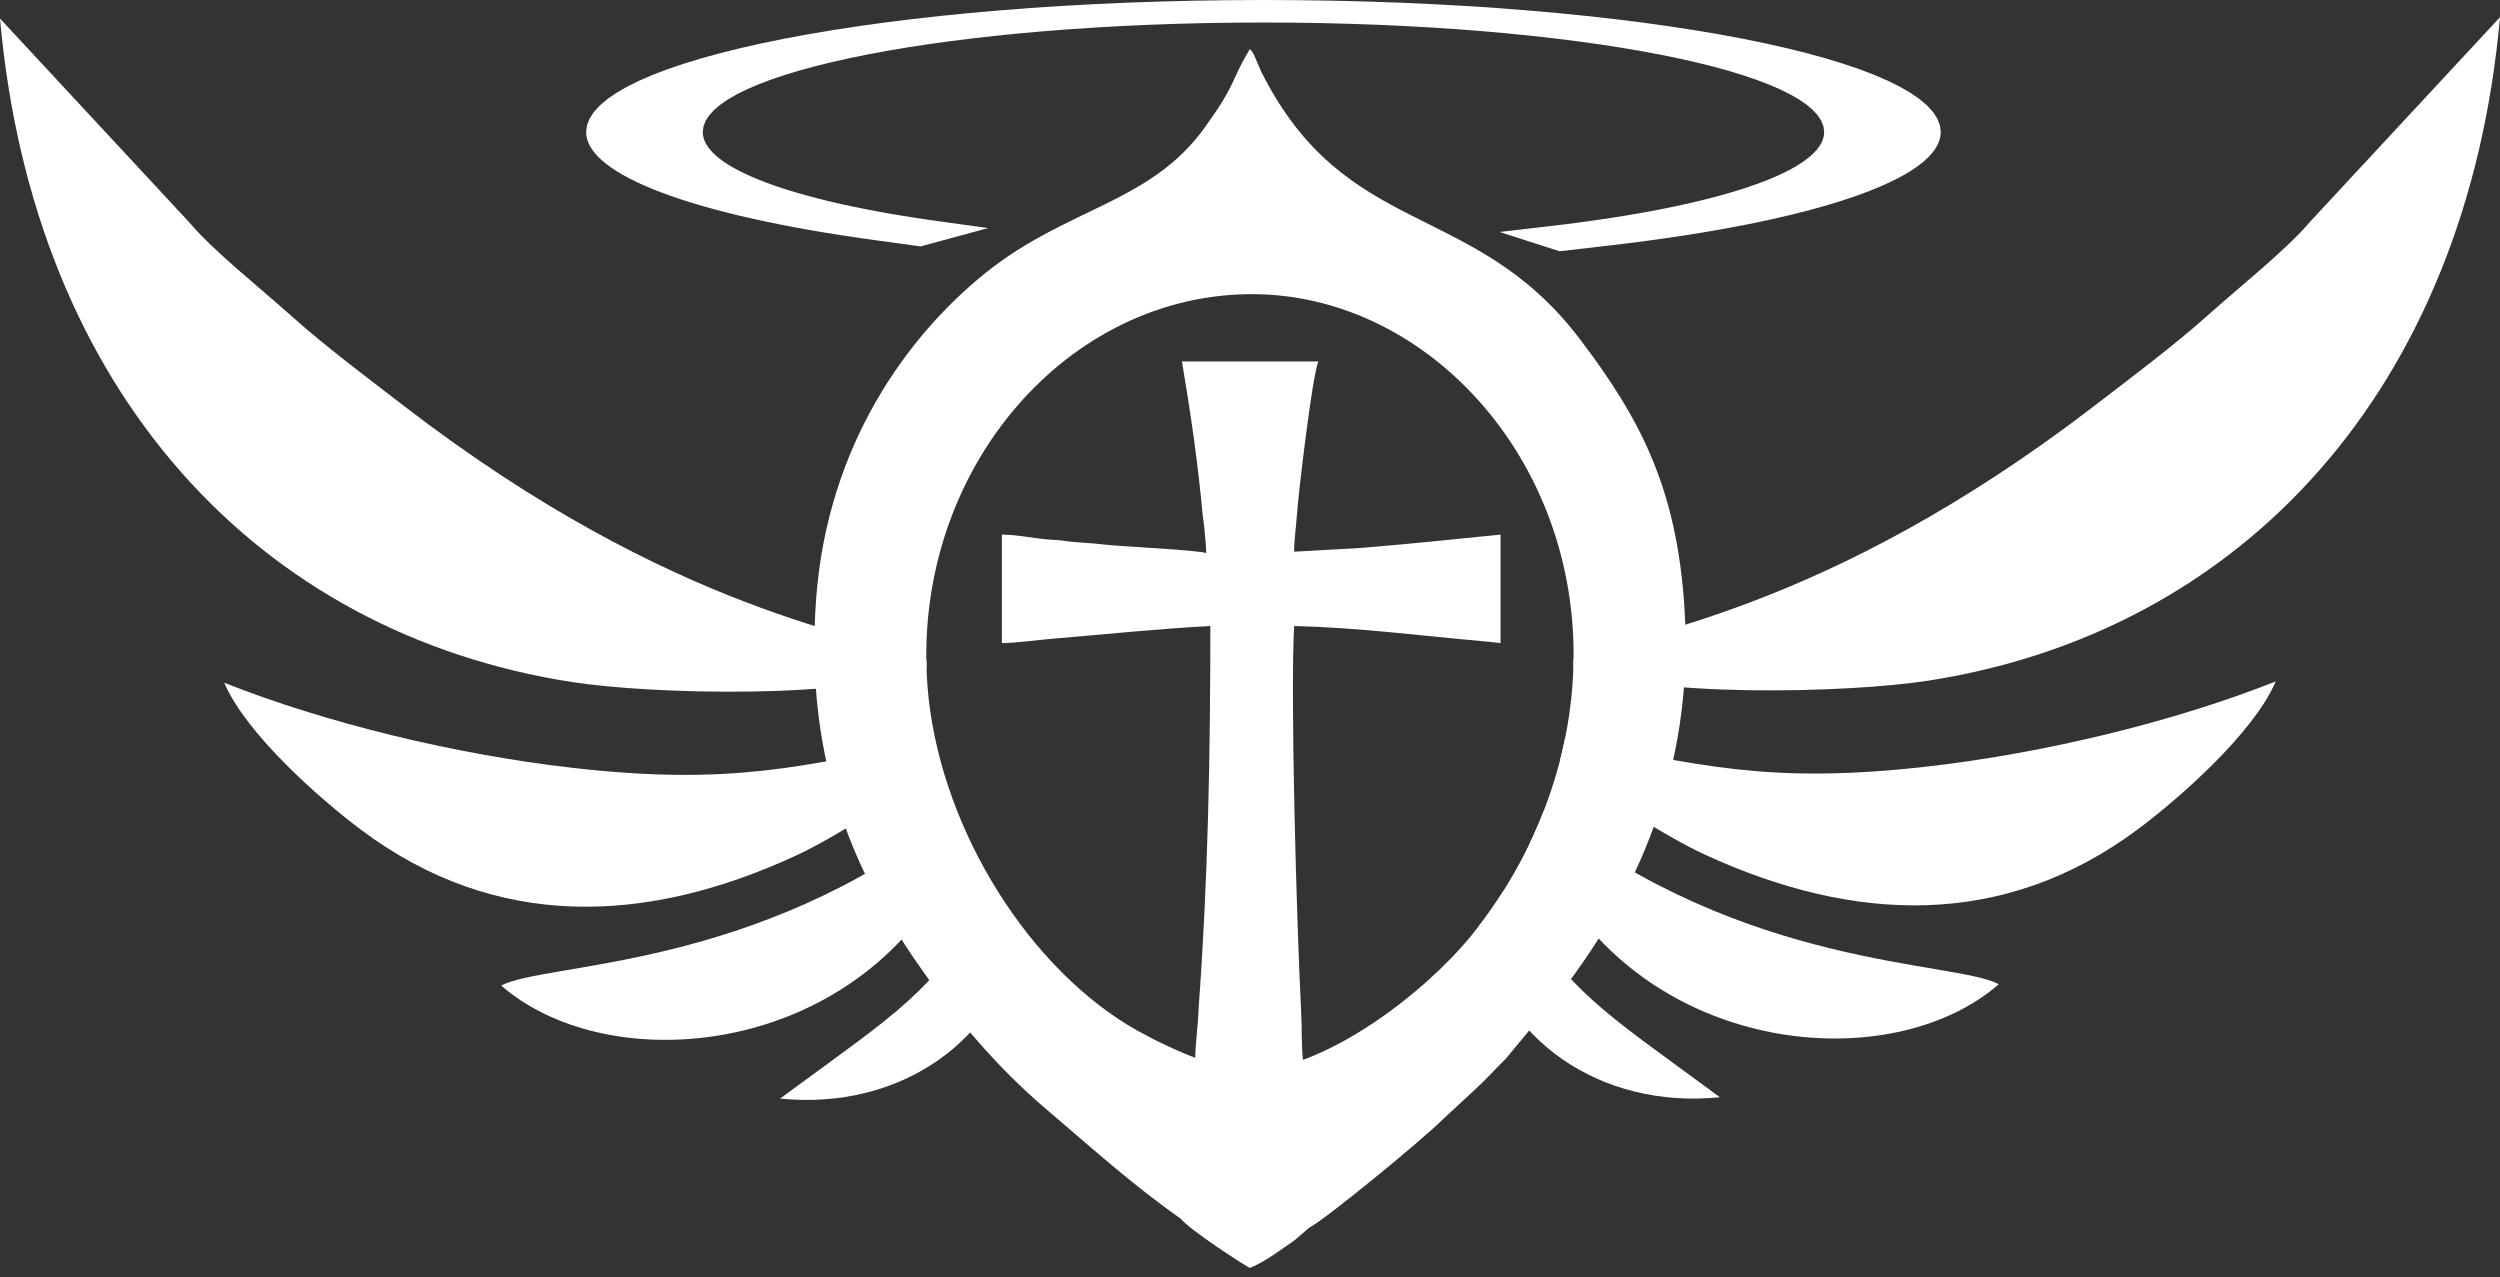
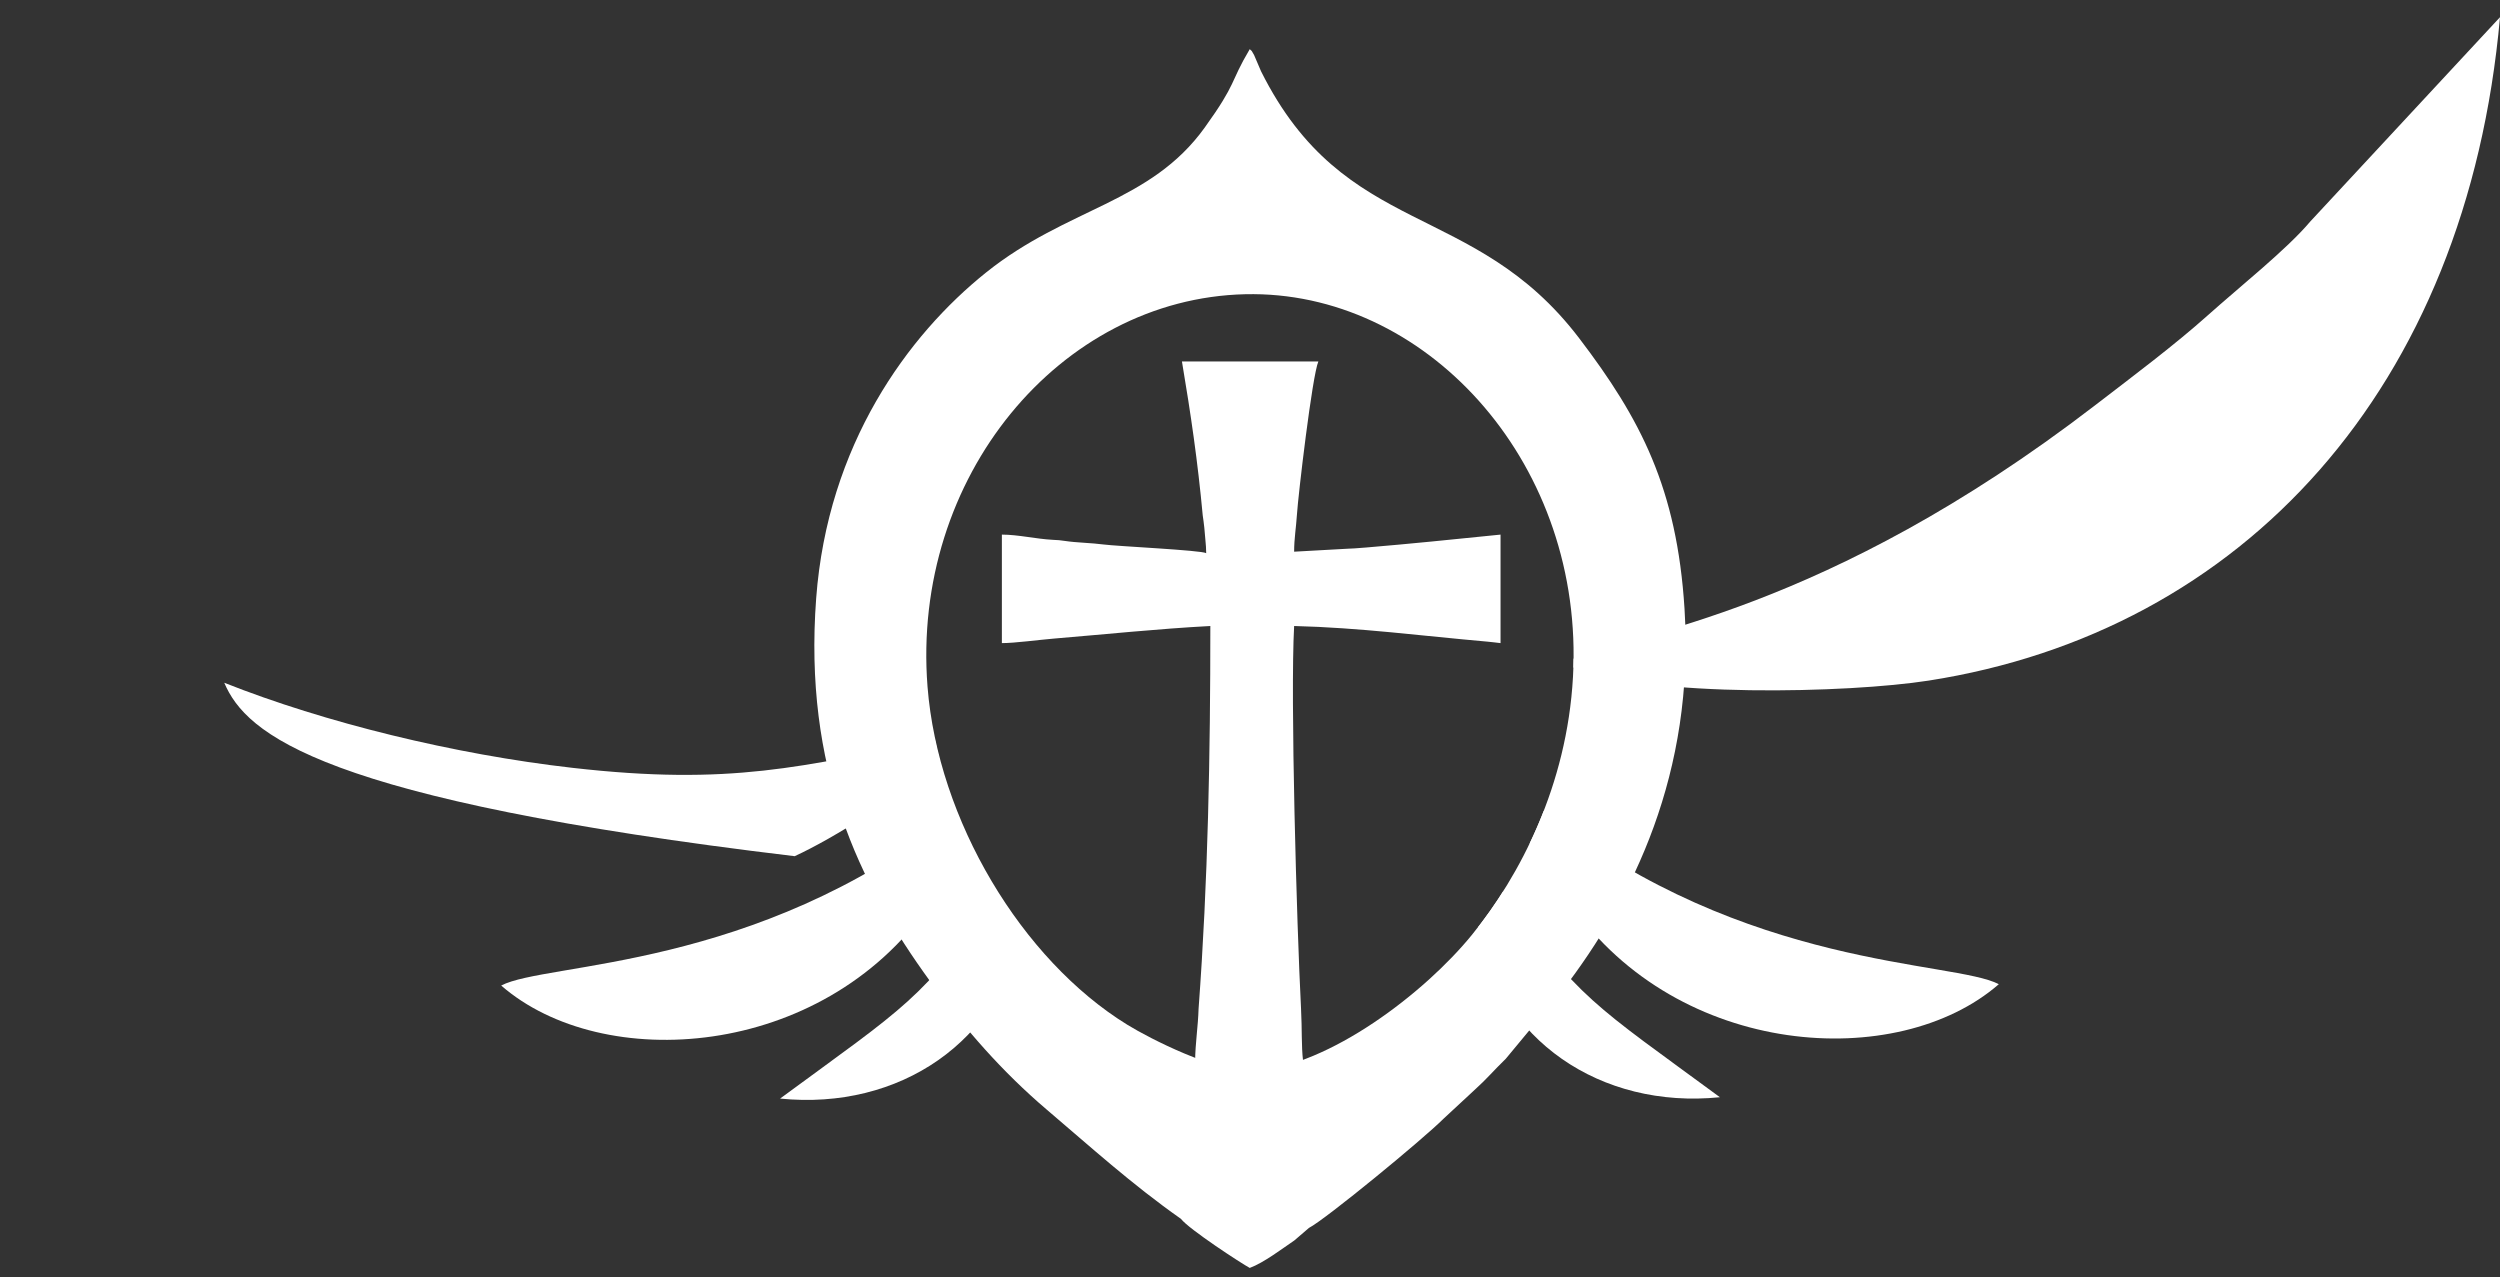
<svg xmlns="http://www.w3.org/2000/svg" fill="none" viewBox="0 0 139 71" height="71" width="139">
  <rect x="0" y="0" width="139" height="71" fill="#333333" stroke="none" />
  <path fill="white" d="M87.48 37.112C91.81 38.815 102.768 38.537 107.223 37.843C124.687 35.12 137.154 21.633 139 0.956L128.447 12.32C127.155 13.856 124.552 15.923 122.758 17.527C120.914 19.176 118.667 20.859 116.49 22.532C101.424 34.112 90.806 35.197 87.49 36.625C87.488 36.787 87.485 36.95 87.48 37.112Z" clip-rule="evenodd" fill-rule="evenodd" />
-   <path fill="white" d="M86.753 42.213C88.944 44.208 92.633 46.526 94.817 47.529C103.028 51.3 111.389 51.714 118.937 46.054C121.173 44.377 125.31 40.75 126.532 37.886C120.928 40.111 113.734 41.868 107.179 42.617C98.331 43.627 94.416 42.536 87.015 41.067C86.936 41.455 86.849 41.837 86.753 42.213Z" clip-rule="evenodd" fill-rule="evenodd" />
  <path fill="white" d="M111.134 54.721C108.646 53.408 97.033 53.895 86.016 45.237C85.953 45.187 85.891 45.138 85.831 45.09C85.589 45.712 85.328 46.313 85.05 46.892C85.833 48.175 86.695 49.354 87.363 50.306C93.339 58.829 105.499 59.627 111.134 54.721Z" clip-rule="evenodd" fill-rule="evenodd" />
  <path fill="white" d="M95.627 61.006C88.654 55.872 87.733 55.554 83.561 49.58C83.113 50.288 82.647 50.946 82.178 51.551C83.325 57.8 88.982 61.679 95.627 61.006Z" clip-rule="evenodd" fill-rule="evenodd" />
-   <path fill="white" d="M51.52 37.188C47.19 38.889 36.231 38.612 31.777 37.918C14.313 35.195 1.845 21.708 -0 1.031L10.553 12.395C11.845 13.931 14.447 15.998 16.241 17.602C18.085 19.251 20.333 20.934 22.509 22.608C37.575 34.187 48.194 35.272 51.51 36.7C51.511 36.862 51.514 37.025 51.52 37.188Z" clip-rule="evenodd" fill-rule="evenodd" />
-   <path fill="white" d="M52.247 42.288C50.056 44.283 46.367 46.601 44.183 47.604C35.972 51.374 27.611 51.789 20.063 46.129C17.827 44.452 13.69 40.825 12.468 37.961C18.072 40.185 25.266 41.943 31.821 42.691C40.669 43.702 44.584 42.611 51.985 41.142C52.064 41.53 52.151 41.912 52.247 42.288Z" clip-rule="evenodd" fill-rule="evenodd" />
+   <path fill="white" d="M52.247 42.288C50.056 44.283 46.367 46.601 44.183 47.604C17.827 44.452 13.69 40.825 12.468 37.961C18.072 40.185 25.266 41.943 31.821 42.691C40.669 43.702 44.584 42.611 51.985 41.142C52.064 41.53 52.151 41.912 52.247 42.288Z" clip-rule="evenodd" fill-rule="evenodd" />
  <path fill="white" d="M27.866 54.796C30.354 53.483 41.967 53.97 52.984 45.312C53.047 45.262 53.109 45.213 53.169 45.165C53.411 45.787 53.672 46.388 53.95 46.967C53.167 48.25 52.305 49.429 51.637 50.381C45.661 58.904 33.501 59.702 27.866 54.796Z" clip-rule="evenodd" fill-rule="evenodd" />
  <path fill="white" d="M43.373 61.081C50.346 55.947 51.267 55.629 55.439 49.655C55.887 50.363 56.353 51.021 56.822 51.626C55.675 57.875 50.018 61.754 43.373 61.081Z" clip-rule="evenodd" fill-rule="evenodd" />
  <path fill="white" d="M51.57 38.176C50.66 26.524 58.949 16.602 69.229 16.359C69.387 16.355 69.545 16.354 69.702 16.355C79.587 16.42 88.103 25.947 87.458 37.638C87.124 43.681 84.507 48.696 81.842 51.974C79.218 55.201 73.918 59.264 69.741 59.552C69.678 59.556 69.614 59.559 69.547 59.559C67.547 59.572 64 57.789 62.681 56.977C56.788 53.348 52.148 45.574 51.57 38.176ZM65.66 67.768C66.104 68.346 69.034 70.256 69.486 70.497C70.274 70.203 71.294 69.424 71.968 68.967L72.779 68.271C73.698 67.799 79.136 63.33 80.269 62.193L82.027 60.562C82.652 60.001 83.07 59.499 83.722 58.867L86.865 55.075C90.803 49.957 94.232 42.946 93.659 33.844C93.238 27.163 91.223 23.29 87.794 18.794C81.909 11.08 74.783 13.316 70.113 3.961L69.725 3.055C69.539 2.726 69.641 2.894 69.486 2.733C68.346 4.655 68.81 4.55 66.983 7.092C63.955 11.304 59.34 11.537 54.834 15.144C50.465 18.641 46.016 24.733 45.379 33.27C44.675 42.706 47.743 49.095 51.709 54.552C53.639 57.208 55.747 59.607 58.175 61.674C60.582 63.721 62.939 65.858 65.66 67.768Z" clip-rule="evenodd" fill-rule="evenodd" />
-   <path fill="white" d="M48.542 13.337L52.302 12.317L54.943 12.68L51.183 13.7L48.542 13.337ZM32.589 7.339H39.072L39.087 7.525L39.13 7.709L39.202 7.893L39.301 8.076L39.428 8.257L39.583 8.437L39.765 8.616L39.974 8.793L40.21 8.969L40.471 9.143L40.759 9.315L41.073 9.485L41.412 9.653L41.776 9.819L42.166 9.983L42.579 10.144L43.017 10.303L43.479 10.46L43.965 10.614L44.474 10.764L45.007 10.912L45.561 11.057L46.139 11.199L46.739 11.338L47.36 11.473L48.003 11.604L48.668 11.733L49.354 11.857L50.061 11.978L50.787 12.095L51.535 12.208L52.302 12.317L48.542 13.337L47.616 13.205L46.714 13.069L45.836 12.928L44.983 12.782L44.155 12.632L43.353 12.477L42.577 12.318L41.826 12.154L41.103 11.988L40.407 11.817L39.737 11.642L39.095 11.463L38.482 11.281L37.896 11.096L37.34 10.908L36.812 10.716L36.314 10.522L35.845 10.325L35.406 10.124L34.998 9.922L34.62 9.717L34.273 9.51L33.958 9.3L33.674 9.089L33.423 8.876L33.204 8.661L33.018 8.444L32.864 8.225L32.744 8.006L32.659 7.785L32.607 7.562L32.589 7.339ZM70.248 0V1.252L68.642 1.26L67.059 1.283L65.5 1.322L63.968 1.375L62.462 1.443L60.985 1.525L59.538 1.62L58.125 1.729L56.745 1.851L55.402 1.985L54.097 2.131L52.832 2.29L51.609 2.459L50.431 2.64L49.299 2.831L48.215 3.033L47.181 3.244L46.2 3.465L45.274 3.695L44.403 3.934L43.592 4.181L42.84 4.436L42.151 4.698L41.526 4.968L40.967 5.244L40.477 5.527L40.056 5.816L39.707 6.11L39.433 6.411L39.234 6.716L39.113 7.025L39.072 7.339H32.589L32.638 6.963L32.783 6.59L33.022 6.223L33.353 5.863L33.773 5.507L34.28 5.159L34.872 4.818L35.545 4.484L36.299 4.159L37.13 3.843L38.036 3.536L39.014 3.238L40.063 2.95L41.18 2.673L42.362 2.407L43.608 2.152L44.914 1.909L46.28 1.678L47.702 1.46L49.178 1.255L50.706 1.064L52.284 0.887L53.909 0.725L55.578 0.578L57.29 0.446L59.042 0.33L60.832 0.232L62.656 0.149L64.513 0.085L66.399 0.038L68.312 0.01L70.248 0ZM107.907 7.339H101.424L101.383 7.025L101.263 6.716L101.064 6.411L100.789 6.11L100.44 5.816L100.02 5.527L99.529 5.244L98.971 4.968L98.346 4.698L97.657 4.436L96.905 4.181L96.093 3.934L95.223 3.695L94.296 3.465L93.315 3.244L92.281 3.033L91.197 2.831L90.065 2.64L88.887 2.459L87.664 2.29L86.399 2.131L85.095 1.985L83.751 1.851L82.371 1.729L80.958 1.62L79.511 1.525L78.034 1.443L76.528 1.375L74.996 1.322L73.437 1.283L71.854 1.26L70.248 1.252V0L72.184 0.01L74.097 0.038L75.983 0.085L77.84 0.149L79.664 0.232L81.454 0.33L83.206 0.446L84.918 0.578L86.588 0.725L88.212 0.887L89.79 1.064L91.319 1.255L92.794 1.46L94.216 1.678L95.582 1.909L96.889 2.152L98.134 2.407L99.317 2.673L100.433 2.95L101.482 3.238L102.461 3.536L103.367 3.843L104.198 4.159L104.951 4.484L105.625 4.818L106.216 5.159L106.723 5.507L107.143 5.863L107.474 6.223L107.713 6.59L107.858 6.963L107.907 7.339ZM89.493 13.648L86.157 12.574L87.034 12.469L87.888 12.359L88.719 12.243L89.529 12.123L90.315 11.998L91.078 11.869L91.817 11.735L92.532 11.597L93.222 11.455L93.888 11.308L94.528 11.158L95.142 11.004L95.731 10.846L96.293 10.685L96.828 10.521L97.336 10.353L97.817 10.182L98.269 10.008L98.692 9.831L99.087 9.652L99.452 9.47L99.788 9.286L100.093 9.099L100.368 8.911L100.613 8.72L100.825 8.527L101.007 8.333L101.155 8.137L101.273 7.94L101.356 7.741L101.407 7.541L101.424 7.339H107.907L107.887 7.581L107.826 7.822L107.725 8.061L107.585 8.299L107.405 8.535L107.187 8.769L106.931 9.001L106.636 9.23L106.305 9.458L105.937 9.683L105.533 9.904L105.093 10.123L104.618 10.339L104.108 10.552L103.563 10.761L102.985 10.967L102.373 11.169L101.728 11.368L101.05 11.562L100.341 11.752L99.6 11.938L98.827 12.119L98.024 12.296L97.191 12.468L96.328 12.634L95.436 12.796L94.514 12.952L93.564 13.103L92.587 13.248L91.583 13.387L90.551 13.521L89.493 13.648ZM86.157 12.574L89.493 13.648L86.714 13.97L83.378 12.897L86.157 12.574Z" />
  <path fill="white" d="M67.064 30.757C66.836 30.593 62.074 30.371 61.354 30.273C60.715 30.186 59.824 30.172 59.225 30.078C58.942 30.033 58.825 30.029 58.515 30.013C57.6 29.964 56.602 29.724 55.704 29.724V35.757C56.422 35.757 57.781 35.573 58.589 35.506C61.522 35.263 64.359 34.962 67.295 34.806C67.295 41.948 67.168 48.961 66.641 56.088C66.612 57.075 66.459 57.999 66.449 58.982C66.444 59.549 66.304 60.673 66.252 61.332C66.175 62.321 65.716 66.848 65.716 67.493H73.751L73.491 66.985C73.372 65.986 73.062 64.531 72.945 63.538C72.809 62.391 72.716 62.474 72.624 61.332C72.61 61.168 72.472 59.17 72.45 58.982C72.351 58.139 72.399 57.255 72.338 56.089C72.097 51.424 71.736 38.721 71.954 34.806C75.575 34.893 79.087 35.359 82.697 35.675C82.909 35.688 83.224 35.739 83.43 35.757V29.724L80.613 30.007C80.059 30.068 75.505 30.511 74.92 30.509L71.954 30.674C71.954 29.93 72.064 29.339 72.11 28.61C72.175 27.569 72.962 20.858 73.302 20.096H65.716C66.213 23.044 66.596 25.677 66.871 28.65C66.91 28.892 66.926 29.063 66.96 29.34C66.98 29.507 67.002 29.843 67.02 30.019C67.044 30.263 67.064 30.524 67.064 30.757Z" clip-rule="evenodd" fill-rule="evenodd" />
</svg>